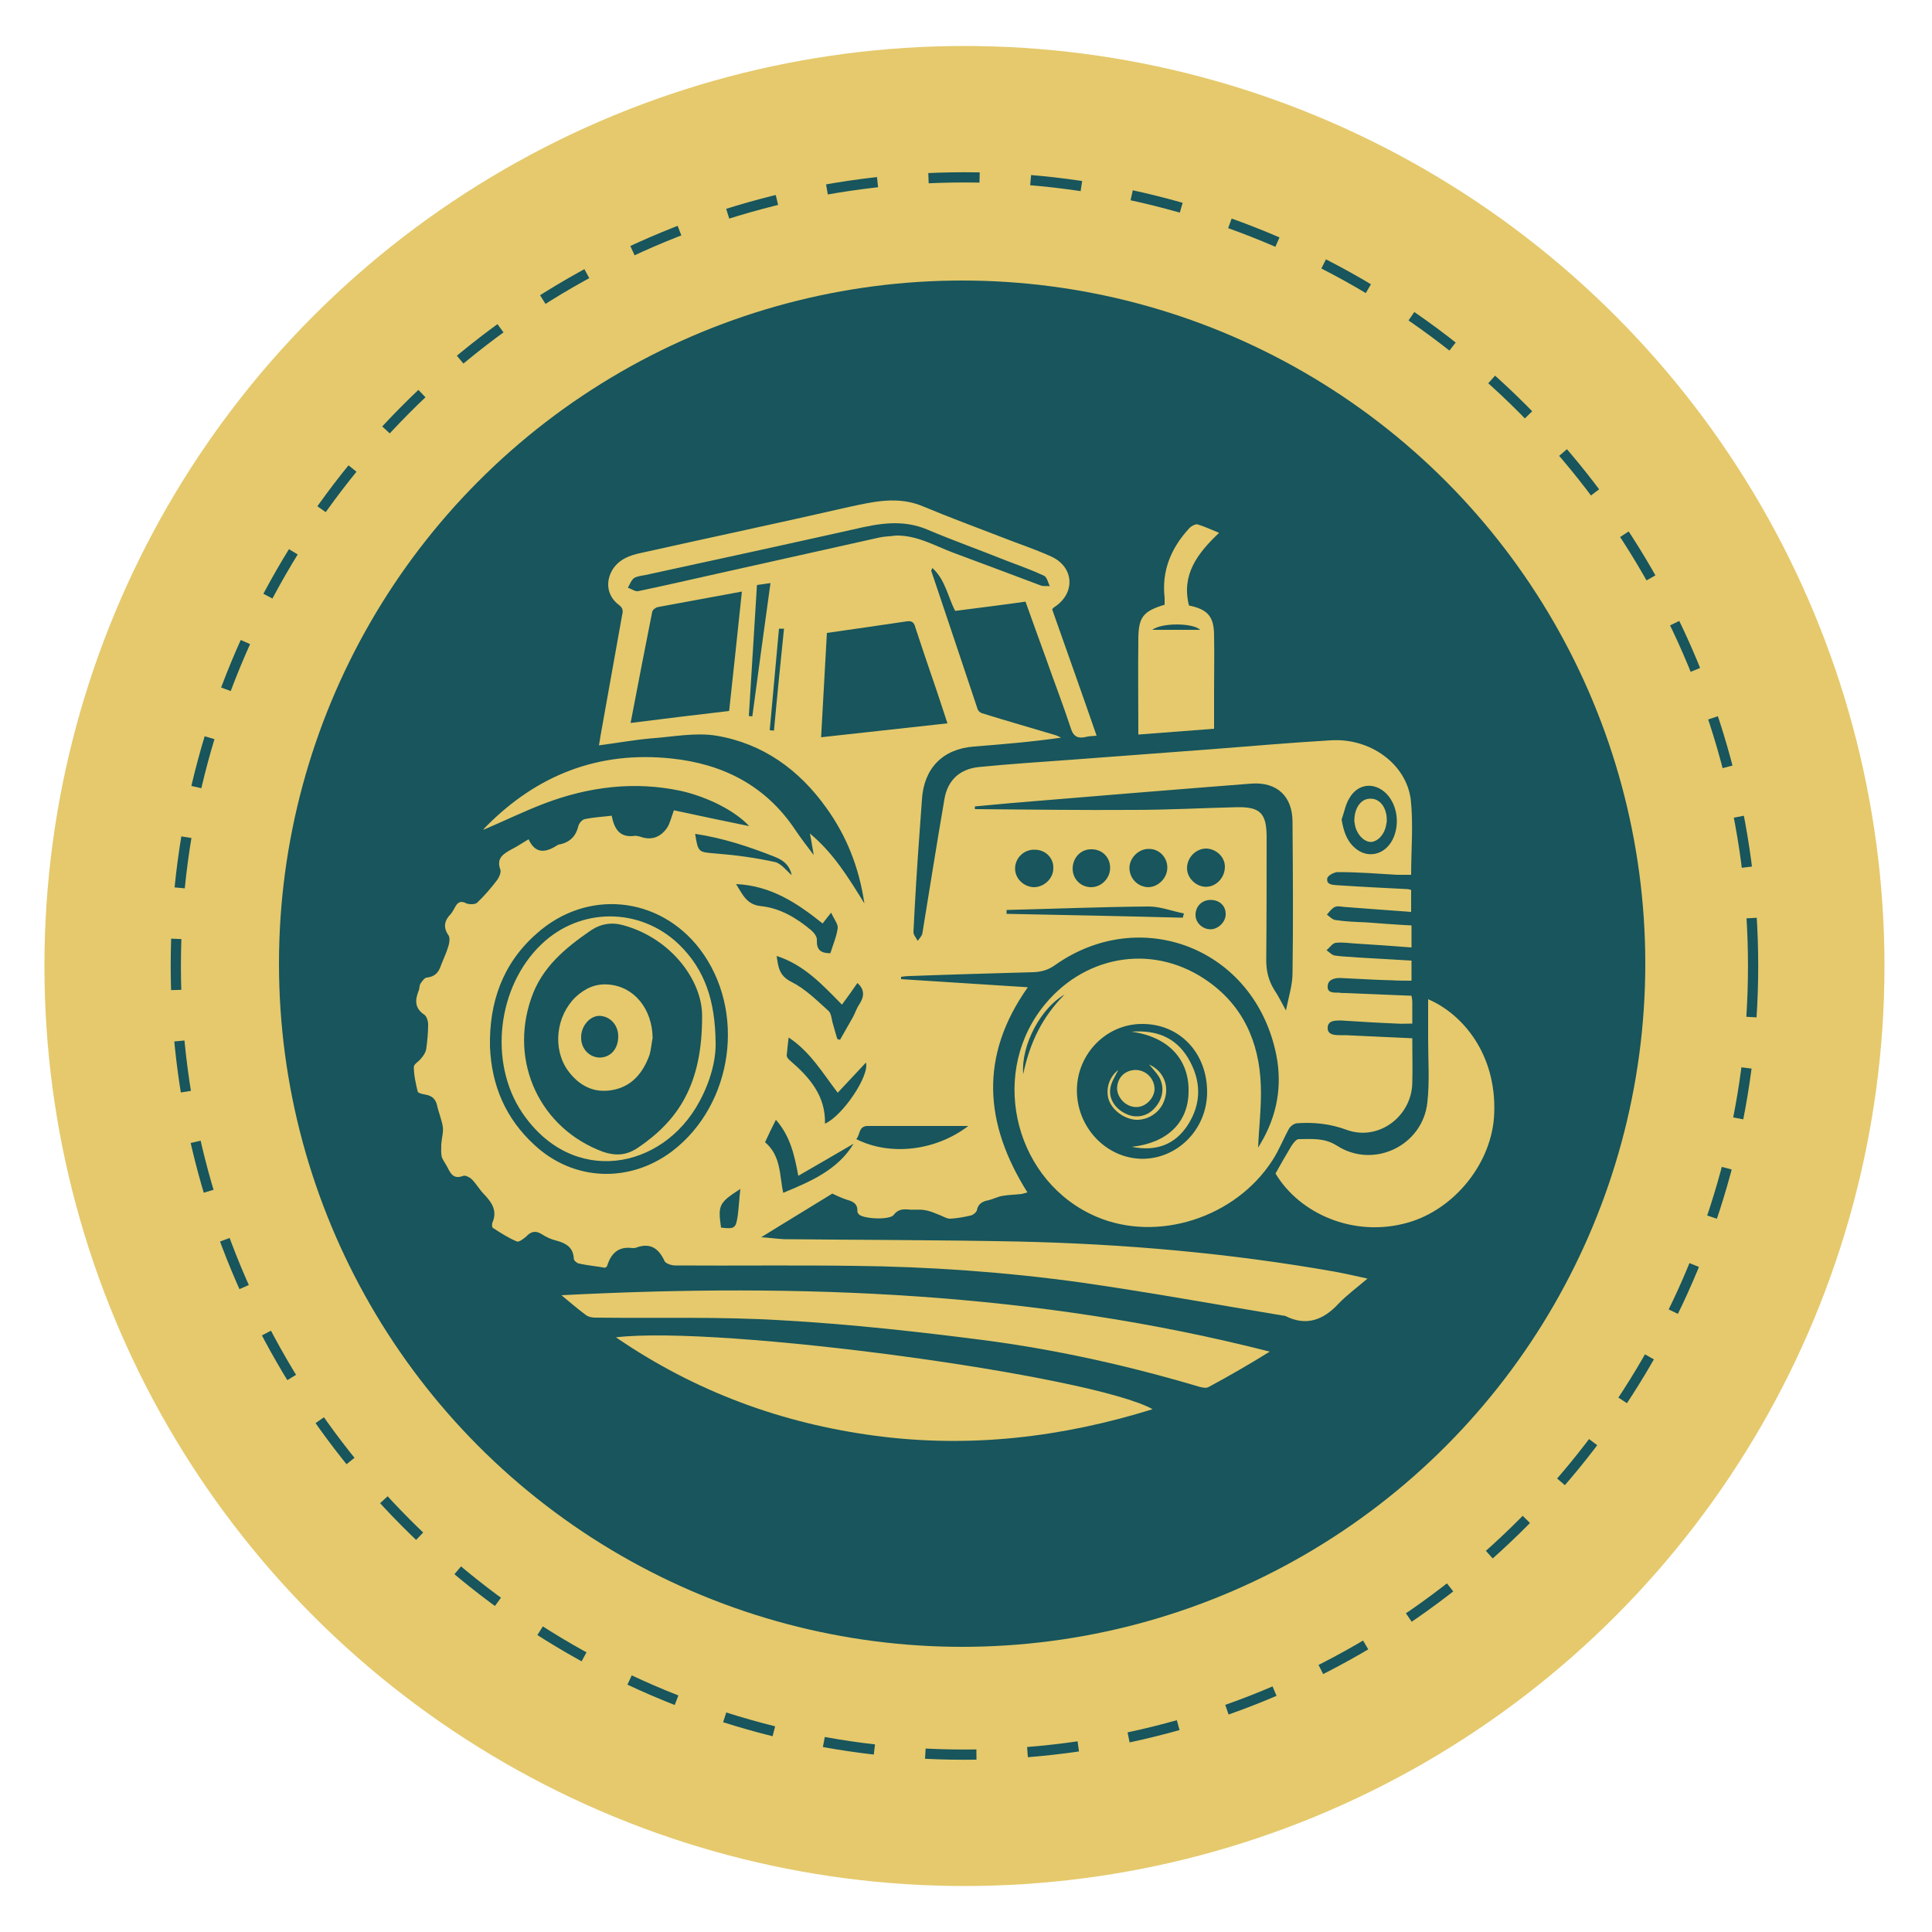
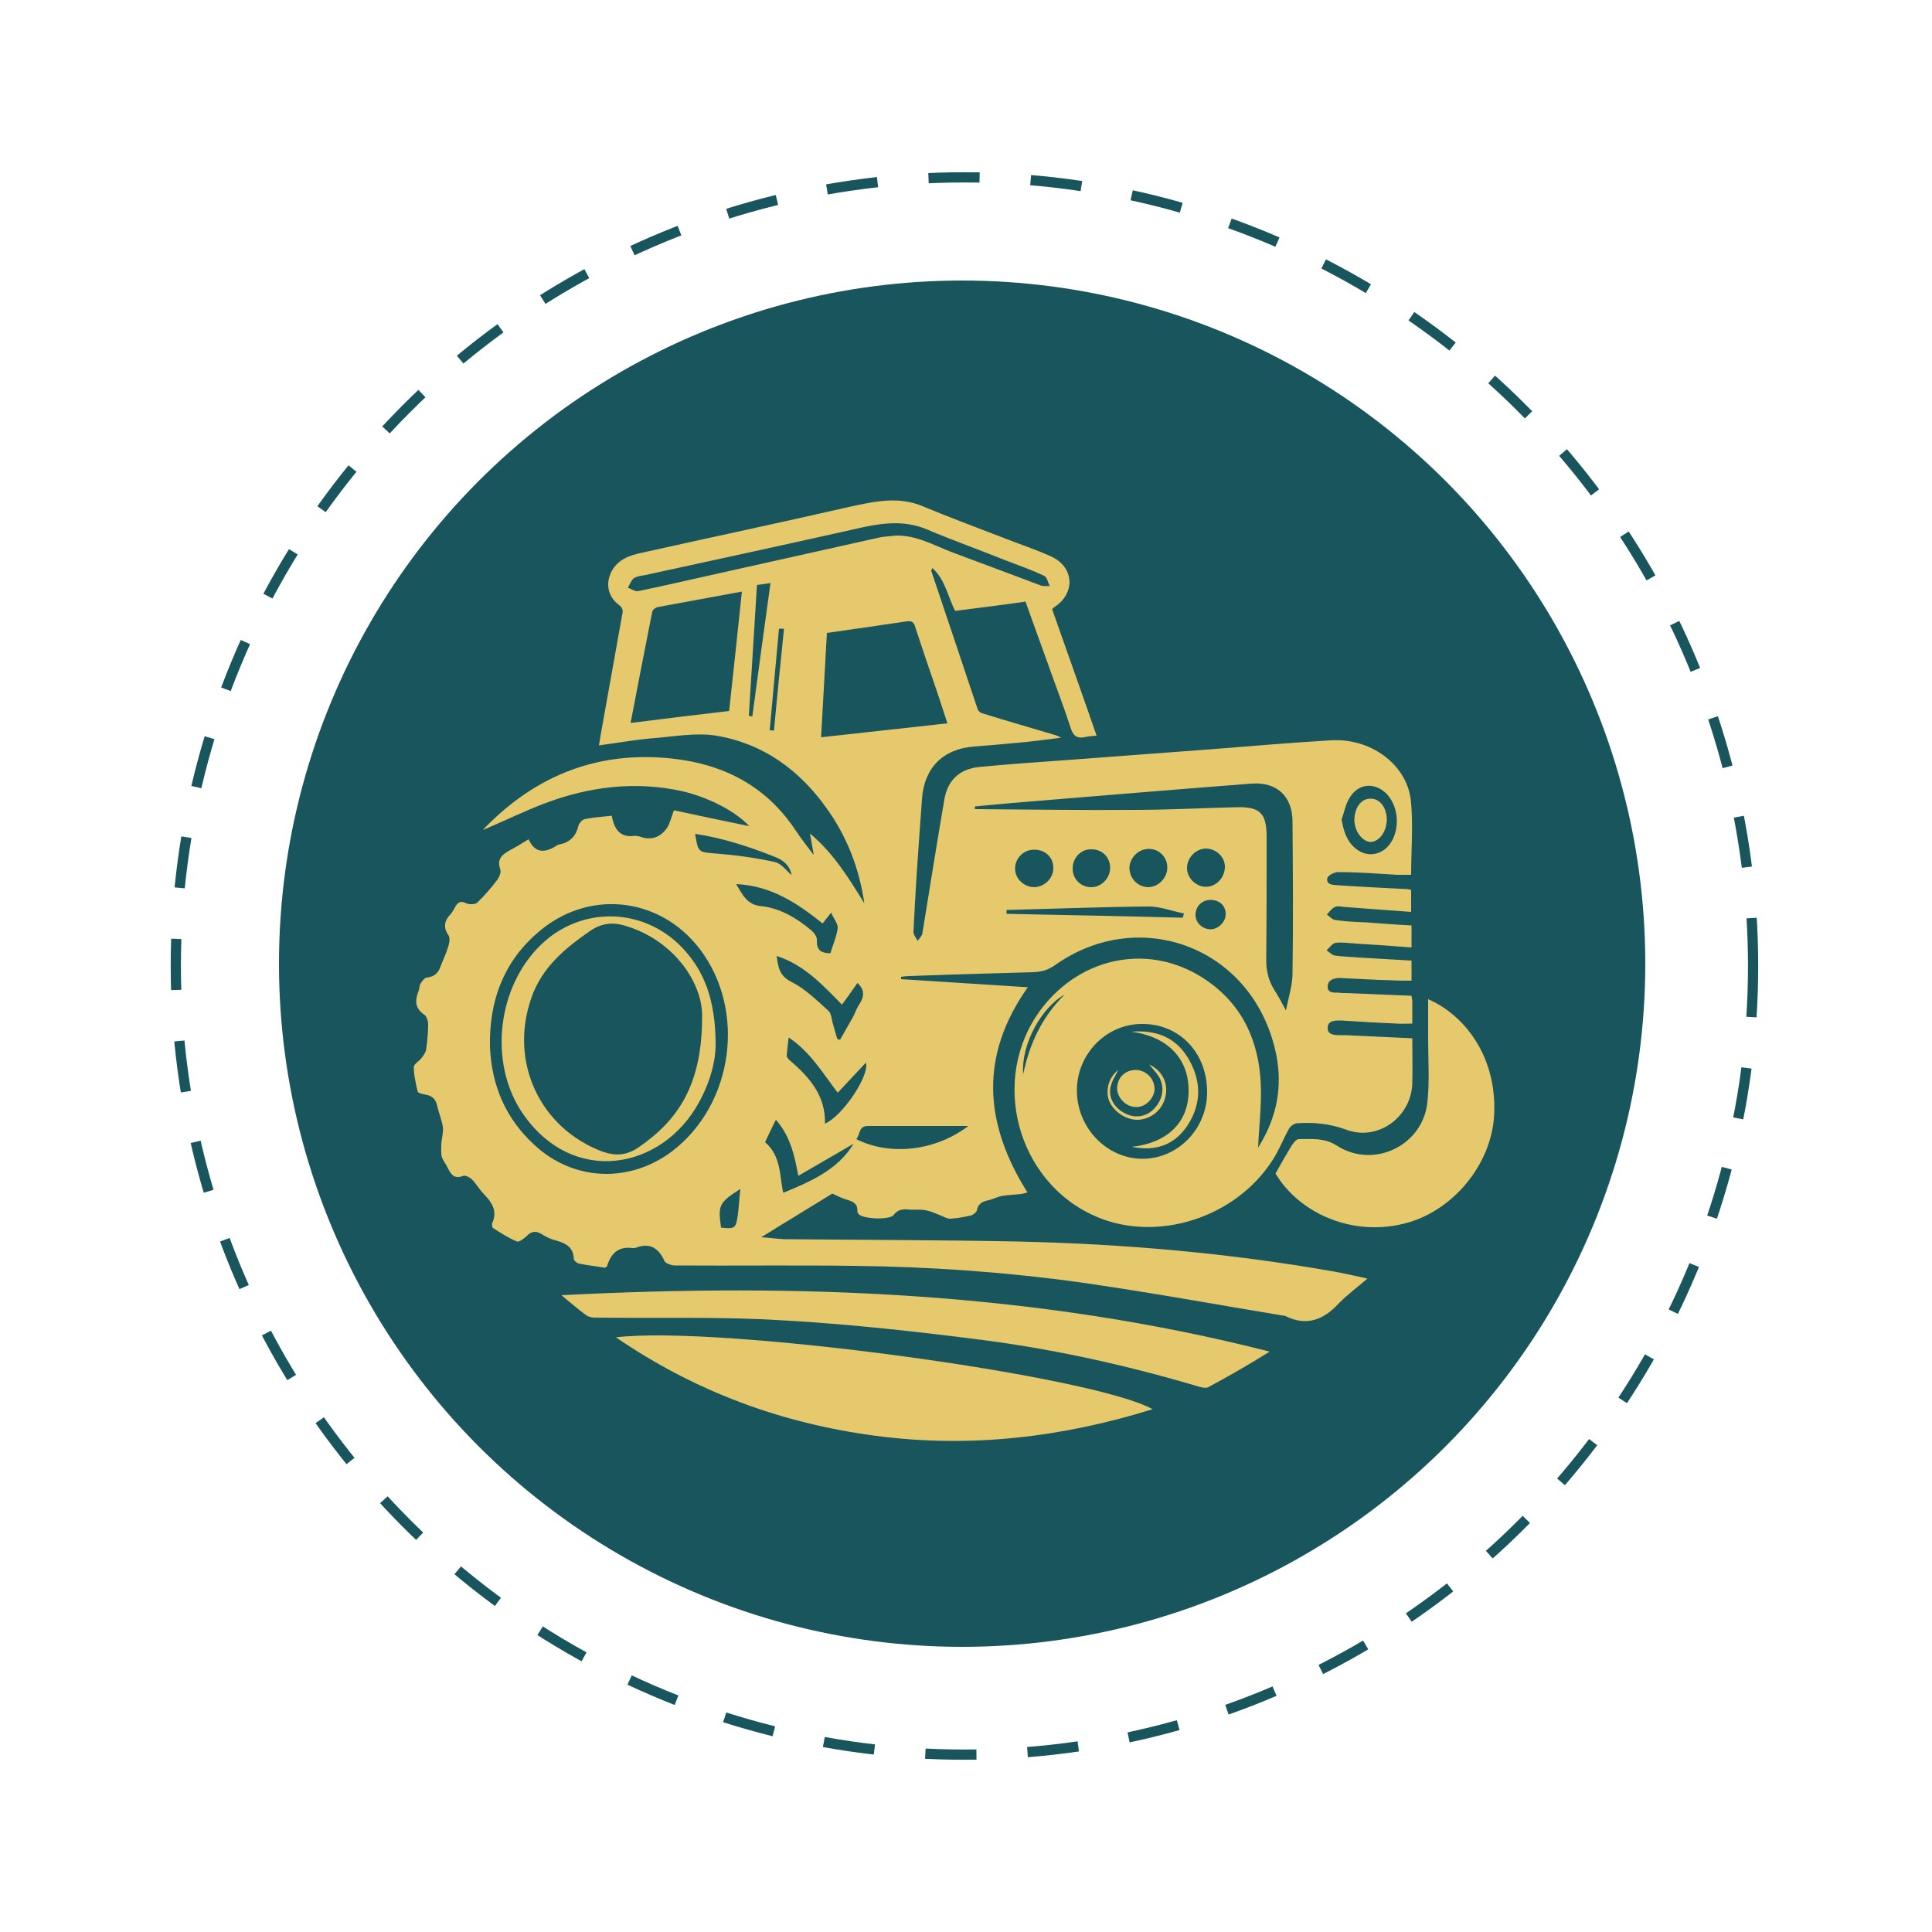
<svg xmlns="http://www.w3.org/2000/svg" xml:space="preserve" width="5cm" height="5cm" version="1.1" style="shape-rendering:geometricPrecision; text-rendering:geometricPrecision; image-rendering:optimizeQuality; fill-rule:evenodd; clip-rule:evenodd" viewBox="0 0 5000 5000">
  <defs>
    <style type="text/css">
   
    .str0 {stroke:#18555C;stroke-width:26.46;stroke-dasharray:132.29 132.29}
    .fil1 {fill:none}
    .fil2 {fill:#18555C}
    .fil0 {fill:#E5C96C}
    .fil3 {fill:#E5C96C;fill-rule:nonzero}
   
  </style>
  </defs>
  <g id="Ebene_x0020_1">
-     <circle class="fil0" cx="2496" cy="2500" r="2381" />
    <circle class="fil1 str0" cx="2496" cy="2500" r="2041" />
    <circle class="fil2" cx="2490" cy="2494" r="1768" />
-     <path class="fil2" d="M2652 2514c20,0 37,-17 37,-37 0,-20 -17,-36 -37,-36 -20,0 -36,16 -36,36 0,20 16,37 36,37z" />
    <path class="fil2" d="M2333 2514c20,0 36,-17 36,-37 0,-20 -16,-36 -36,-36 -20,0 -37,16 -37,36 0,20 17,37 37,37z" />
    <g id="_1968033852880">
      <path class="fil3" d="M3655 2649c0,-20 0,-38 0,-56 0,-5 -1,-9 -2,-16 -57,-2 -113,-5 -169,-7 -6,0 -13,0 -19,-1 -13,0 -30,1 -29,-16 0,-17 16,-22 32,-22 45,2 90,5 135,6 16,1 32,1 50,1 0,-16 0,-32 0,-52 -46,-3 -92,-5 -138,-8 -20,-2 -40,-2 -60,-5 -8,-1 -15,-9 -22,-14 8,-6 15,-18 24,-19 17,-2 35,1 53,2 47,3 94,6 143,10 0,-21 0,-38 0,-57 -40,-2 -79,-5 -118,-8 -26,-1 -53,-2 -79,-6 -8,-1 -15,-9 -22,-14 6,-7 12,-15 19,-19 7,-4 16,-2 24,-1 57,4 115,9 175,13 0,-20 0,-37 0,-57 -2,0 -6,-2 -10,-2 -60,-3 -120,-6 -180,-10 -13,-1 -30,-1 -27,-18 1,-7 19,-17 29,-16 51,0 101,4 152,7 12,0 24,0 36,0 0,-66 6,-131 -1,-195 -12,-93 -106,-160 -208,-153 -103,6 -205,15 -308,23 -120,9 -240,18 -360,27 -81,6 -161,11 -241,19 -51,5 -82,35 -90,84 -20,116 -38,231 -57,347 -1,6 -8,13 -12,19 -4,-8 -11,-15 -11,-23 4,-82 9,-164 15,-246 2,-32 5,-65 7,-97 5,-81 54,-131 135,-137 75,-6 149,-12 225,-23 -4,-2 -8,-4 -13,-6 -63,-19 -127,-37 -191,-57 -5,-1 -11,-7 -12,-11 -40,-120 -80,-239 -120,-358 0,-1 1,-2 3,-7 34,31 40,75 59,111 61,-8 120,-15 182,-24 18,50 35,98 53,147 21,60 44,119 64,180 7,23 19,28 40,23 8,-2 16,-2 27,-3 -38,-110 -77,-219 -115,-327 2,-3 4,-5 6,-6 55,-36 51,-104 -9,-131 -42,-19 -85,-33 -128,-50 -67,-26 -135,-51 -202,-79 -65,-28 -128,-13 -193,1 -179,41 -359,79 -538,119 -29,6 -56,16 -73,42 -20,32 -15,69 15,92 11,8 12,15 9,27 -19,104 -37,209 -56,313 -1,7 -2,14 -4,24 46,-6 90,-14 134,-18 57,-4 116,-16 170,-7 120,20 214,88 284,186 52,72 85,153 99,248 -42,-68 -80,-130 -141,-181 4,19 6,35 10,56 -19,-25 -35,-46 -49,-67 -76,-113 -186,-169 -319,-183 -188,-20 -347,42 -479,175 -3,3 -6,6 -8,9 -1,1 -1,2 -1,1 52,-22 105,-48 160,-69 114,-43 232,-58 353,-32 70,16 140,52 176,91 -64,-13 -130,-27 -195,-41 -7,19 -10,34 -18,46 -17,24 -41,33 -70,22 -4,-1 -9,-2 -12,-2 -40,6 -54,-17 -61,-52 -24,3 -47,4 -70,9 -6,1 -14,10 -16,17 -6,26 -21,42 -47,48 -2,0 -5,1 -7,2 -29,19 -57,25 -75,-15 -17,10 -30,19 -44,26 -22,12 -40,23 -29,53 2,7 -3,19 -8,26 -16,21 -33,41 -52,59 -5,5 -20,5 -28,2 -15,-8 -23,-3 -30,11 -3,5 -6,11 -10,16 -17,17 -21,35 -6,56 4,7 2,20 -1,29 -5,17 -13,33 -19,49 -6,18 -16,29 -37,31 -6,1 -12,10 -16,16 -3,5 -2,13 -5,19 -9,24 -10,44 15,61 6,4 10,16 10,25 0,21 -2,43 -5,64 -1,8 -7,17 -13,24 -6,8 -19,15 -19,22 0,22 5,43 10,64 1,4 14,7 21,8 16,3 25,11 29,27 4,19 12,37 15,56 2,14 -3,30 -4,45 0,11 -1,22 1,32 3,10 10,18 15,28 8,16 16,32 41,22 5,-2 17,4 22,9 12,12 20,27 32,39 20,21 35,43 21,74 -1,4 -1,12 2,13 20,13 40,26 62,35 5,2 17,-7 24,-13 12,-13 24,-16 40,-6 12,8 26,14 39,17 25,7 43,18 44,47 0,4 8,11 13,12 23,5 46,7 68,11 3,-2 4,-3 5,-4 10,-33 29,-52 66,-47 3,0 6,0 9,-1 37,-14 59,2 74,35 3,6 18,11 27,11 154,1 308,-1 461,1 197,2 394,16 589,43 175,25 350,57 525,86 2,0 3,0 5,1 54,27 98,10 137,-32 21,-22 47,-41 75,-65 -31,-7 -58,-13 -85,-18 -272,-48 -546,-72 -822,-78 -201,-4 -402,-4 -603,-6 -20,-1 -39,-4 -59,-5 61,-38 121,-74 184,-113 8,4 23,11 38,16 14,4 27,9 27,28 -1,3 1,6 3,9 11,13 81,16 91,2 10,-13 21,-15 36,-14 15,2 31,-1 45,2 14,2 26,8 39,13 8,3 17,9 26,9 17,-1 35,-4 52,-8 7,-1 15,-8 17,-13 3,-18 15,-24 31,-27 12,-3 23,-9 35,-11 16,-3 33,-3 50,-5 5,-1 10,-3 15,-4 -112,-178 -125,-353 1,-531 -110,-7 -219,-14 -328,-21 0,-2 0,-4 0,-6 7,-1 15,-2 22,-2 107,-4 214,-7 321,-10 21,-1 38,-6 55,-18 221,-157 517,-45 573,232 16,81 2,158 -41,230 -2,3 -4,7 -6,10 -1,1 -3,1 0,0 2,-52 9,-107 7,-161 -4,-113 -47,-210 -145,-275 -141,-94 -319,-60 -423,77 -136,180 -64,450 143,538 157,67 359,3 455,-146 17,-26 28,-55 43,-82 4,-7 13,-13 20,-14 44,-3 86,1 129,17 82,30 168,-34 170,-121 1,-38 0,-76 0,-116 -59,-3 -116,-5 -173,-8 -5,0 -9,0 -14,0 -15,0 -33,-1 -32,-20 1,-18 19,-18 34,-18 48,3 96,6 145,8 12,1 24,0 40,0zm-1515 -1011c71,-10 139,-20 207,-30 14,-2 19,4 22,16 14,43 29,87 44,131 13,37 25,75 39,117 -110,12 -217,24 -327,36 5,-93 10,-180 15,-270zm-220 -107c-11,106 -22,207 -33,309 -85,10 -169,20 -255,31 19,-99 37,-193 56,-288 1,-5 9,-11 15,-12 71,-13 142,-26 217,-40zm1408 1084c-12,-22 -20,-38 -30,-53 -15,-24 -21,-49 -21,-77 1,-108 1,-215 1,-323 -1,-57 -17,-74 -76,-73 -89,2 -178,7 -267,7 -138,1 -275,-1 -412,-2 0,-2 0,-4 0,-7 32,-3 65,-6 98,-9 205,-17 411,-34 617,-50 67,-5 107,33 107,99 1,131 2,262 0,392 0,30 -10,61 -17,96zm-371 35c96,0 167,75 167,176 0,96 -76,173 -168,173 -93,-1 -169,-81 -169,-177 0,-95 77,-173 170,-172zm-1689 58c-2,-113 32,-214 121,-292 130,-116 317,-97 422,40 121,159 87,402 -71,523 -111,84 -256,78 -357,-16 -74,-68 -111,-153 -115,-255zm1051 -1322c-14,2 -29,2 -43,5 -146,33 -293,65 -439,98 -62,14 -124,28 -186,41 -8,1 -17,-6 -26,-9 5,-9 9,-20 16,-25 8,-5 20,-6 30,-8 180,-39 359,-78 538,-118 64,-15 127,-27 192,1 66,28 134,52 201,79 34,13 68,25 100,40 8,4 10,18 15,27 -8,-1 -16,1 -24,-2 -75,-28 -151,-57 -227,-85 -48,-18 -93,-45 -147,-44zm-78 1364c10,33 -60,138 -106,158 2,-72 -40,-120 -90,-163 -4,-3 -9,-9 -9,-13 1,-14 3,-29 5,-47 56,37 88,92 127,143 24,-26 48,-51 73,-78zm265 164c-85,65 -203,78 -290,34 11,-12 5,-35 32,-34 85,0 170,0 258,0zm-287 -370c19,17 18,35 5,55 -7,10 -11,23 -17,34 -11,19 -22,39 -33,58 -3,-1 -5,-1 -7,-2 -4,-12 -7,-25 -11,-38 -4,-12 -4,-28 -12,-35 -30,-27 -60,-57 -96,-75 -32,-16 -34,-39 -38,-67 71,23 118,74 169,126 14,-19 27,-37 40,-56zm-70 -77c-25,0 -36,-9 -35,-34 1,-8 -7,-19 -14,-25 -38,-32 -81,-58 -131,-63 -37,-4 -47,-30 -64,-57 91,4 159,50 224,102 7,-9 12,-16 22,-28 7,16 18,29 17,40 -3,22 -12,42 -19,65zm1323 -346c7,-19 10,-39 20,-55 22,-39 66,-43 97,-11 28,30 34,80 15,118 -21,41 -67,50 -99,20 -21,-19 -28,-44 -33,-72zm-1263 839c-41,68 -112,98 -182,127 -10,-45 -5,-95 -47,-131 8,-18 17,-36 28,-58 37,42 48,91 58,145 50,-29 97,-56 143,-83zm855 -596c-1,4 -2,7 -3,11 -152,-4 -304,-7 -456,-10 0,-3 0,-7 0,-10 123,-3 245,-8 368,-9 30,0 60,12 91,18zm-43 -119c0,28 -24,51 -50,51 -27,-1 -48,-23 -48,-50 0,-25 23,-49 49,-49 27,-1 49,21 49,48zm100 50c-26,0 -49,-23 -49,-48 0,-28 23,-51 50,-51 26,1 48,22 48,47 0,28 -22,52 -49,52zm-445 -96c27,-1 50,19 50,46 1,27 -22,50 -49,51 -27,0 -50,-22 -50,-48 0,-27 22,-49 49,-49zm100 49c0,-28 21,-50 47,-50 28,-1 49,19 50,46 1,28 -22,52 -49,52 -27,0 -48,-21 -48,-48zm-782 -739c-16,117 -32,231 -47,345 -3,0 -6,-1 -9,-1 7,-113 14,-227 21,-339 14,-2 22,-3 35,-5zm-195 649c73,11 139,33 205,59 26,10 40,24 45,48 -14,-12 -27,-30 -43,-34 -50,-11 -101,-18 -152,-22 -47,-4 -47,-2 -55,-51zm1334 171c23,0 39,15 39,36 1,20 -19,40 -39,40 -21,0 -39,-17 -39,-37 0,-23 17,-39 39,-39zm-1217 748c-3,27 -4,49 -7,71 -5,31 -8,33 -43,29 -8,-58 -6,-64 50,-100zm100 -1450c4,0 8,0 13,0 -9,88 -18,176 -26,264 -4,-1 -7,-1 -11,-1 8,-88 16,-176 24,-263zm632 1153c-6,-78 48,-173 107,-206 -58,58 -90,125 -107,206z" />
      <path class="fil3" d="M2983 3647c-158,-88 -1122,-218 -1389,-186 206,141 430,223 673,255 244,32 481,4 716,-69z" />
      <path class="fil3" d="M1453 3352c21,17 41,35 63,51 6,5 16,7 24,7 162,2 324,-3 485,7 178,10 357,30 534,53 185,25 367,66 545,119 8,2 17,4 23,1 54,-29 106,-59 159,-92 -603,-154 -1215,-178 -1833,-146z" />
      <path class="fil3" d="M3696 2586c0,35 0,69 0,102 0,55 4,111 -2,165 -12,112 -139,173 -234,112 -33,-21 -65,-17 -99,-17 -6,0 -14,10 -19,18 -14,23 -27,46 -41,71 62,104 203,167 343,127 122,-35 219,-157 223,-283 6,-153 -82,-257 -171,-295z" />
-       <path class="fil3" d="M2946 1901c66,-5 130,-10 196,-15 0,-33 0,-64 0,-95 0,-49 1,-97 0,-146 0,-49 -16,-68 -65,-78 -20,-80 22,-135 78,-188 -22,-9 -39,-17 -56,-22 -6,-1 -17,5 -22,11 -46,50 -71,109 -63,179 0,6 0,12 0,18 -56,17 -68,32 -68,91 -1,80 0,160 0,245zm160 -271c-41,0 -81,0 -124,0 25,-19 106,-18 124,0z" />
      <path class="fil3" d="M2929 2968c65,13 112,-7 144,-55 38,-58 36,-118 1,-176 -32,-52 -81,-72 -146,-67 96,13 150,72 148,156 -1,79 -55,132 -147,142z" />
-       <path class="fil3" d="M2974 2755c8,10 18,20 25,31 16,27 11,59 -12,83 -18,20 -47,26 -72,14 -29,-13 -47,-40 -41,-69 3,-16 13,-30 20,-45 -23,18 -33,48 -25,76 9,28 40,51 71,53 30,1 60,-17 72,-47 16,-39 0,-79 -38,-96z" />
+       <path class="fil3" d="M2974 2755c8,10 18,20 25,31 16,27 11,59 -12,83 -18,20 -47,26 -72,14 -29,-13 -47,-40 -41,-69 3,-16 13,-30 20,-45 -23,18 -33,48 -25,76 9,28 40,51 71,53 30,1 60,-17 72,-47 16,-39 0,-79 -38,-96" />
      <path class="fil3" d="M1852 2699c-1,-108 -27,-189 -95,-255 -100,-96 -255,-97 -356,0 -114,109 -137,305 -50,435 130,193 364,149 459,-28 29,-53 43,-109 42,-152zm-35 -71c1,179 -62,272 -167,343 -29,19 -56,21 -89,10 -163,-60 -244,-232 -186,-398 27,-79 87,-129 154,-175 27,-18 55,-22 86,-13 124,35 202,144 202,233z" />
      <path class="fil3" d="M3505 2124c0,1 0,4 1,7 3,26 23,48 42,48 19,-1 37,-22 40,-48 1,-3 1,-6 1,-9 0,-32 -18,-56 -43,-55 -24,0 -41,24 -41,57z" />
      <path class="fil3" d="M2891 2816c0,25 23,49 49,49 24,1 47,-22 48,-46 0,-27 -21,-49 -48,-50 -28,0 -48,19 -49,47z" />
-       <path class="fil3" d="M1689 2686c-1,-75 -48,-133 -114,-138 -34,-3 -61,10 -85,32 -51,49 -61,134 -20,191 28,38 66,59 115,50 50,-9 79,-44 96,-91 4,-14 5,-29 8,-44zm-89 -4c0,32 -19,54 -47,55 -27,0 -49,-22 -49,-51 -1,-29 21,-56 46,-57 28,0 50,23 50,53z" />
    </g>
  </g>
</svg>